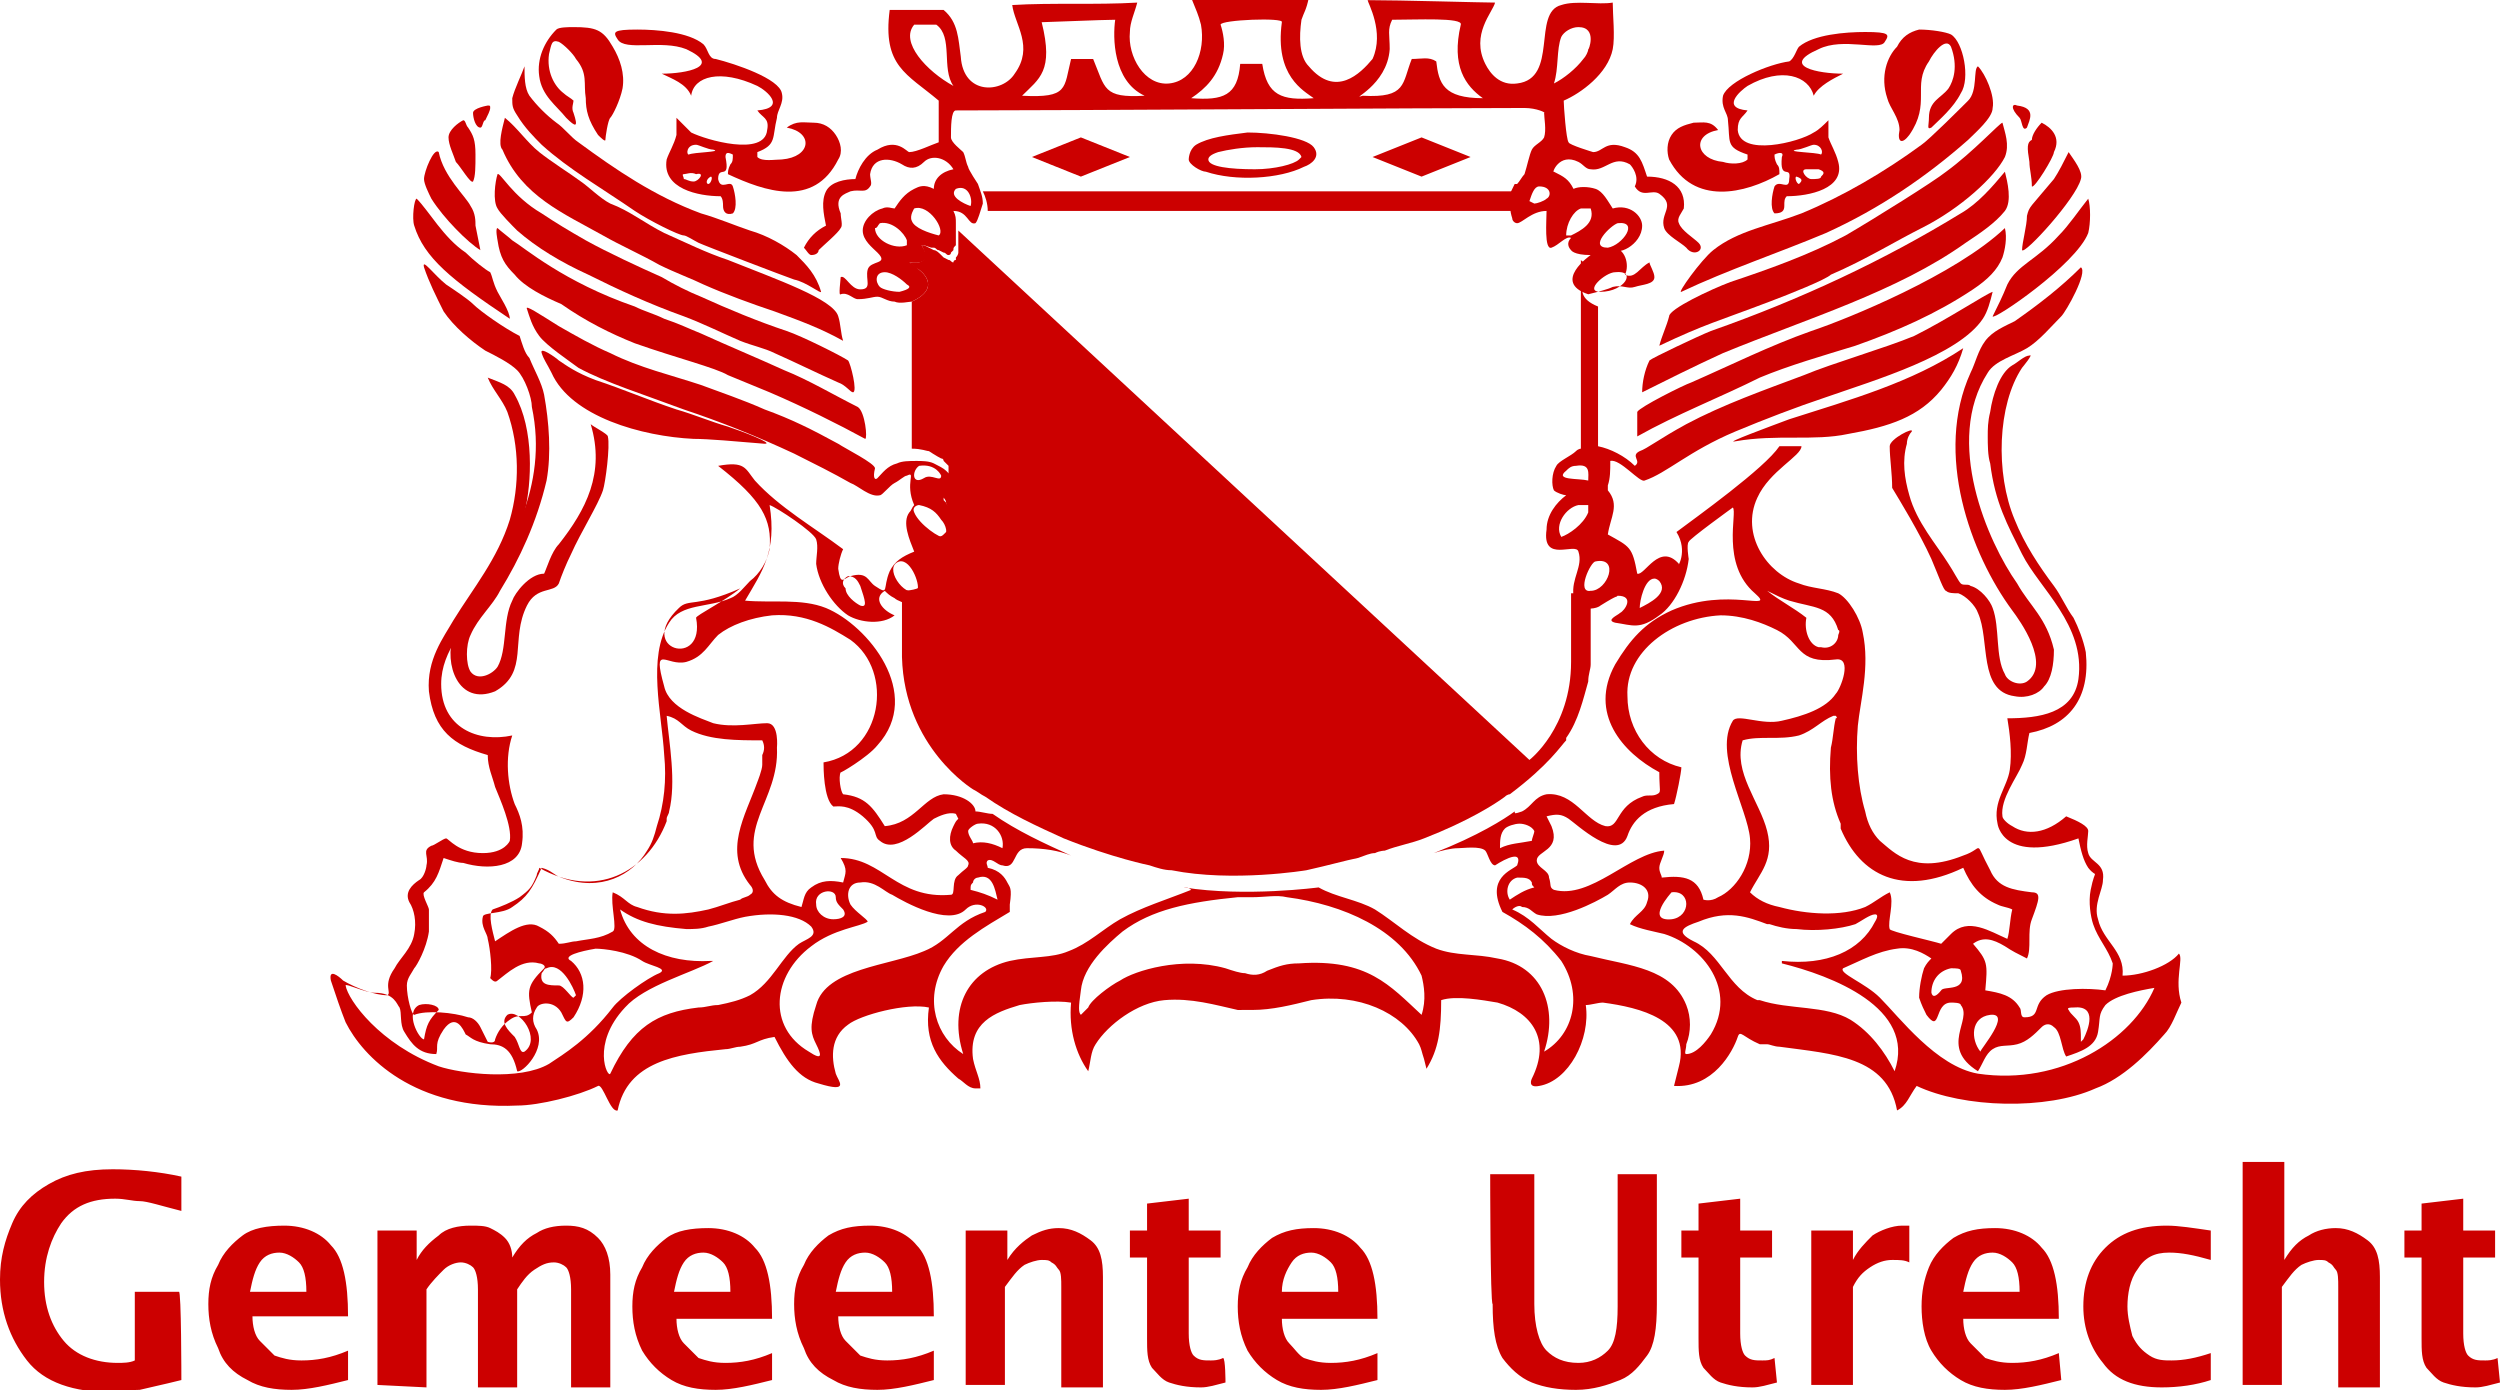
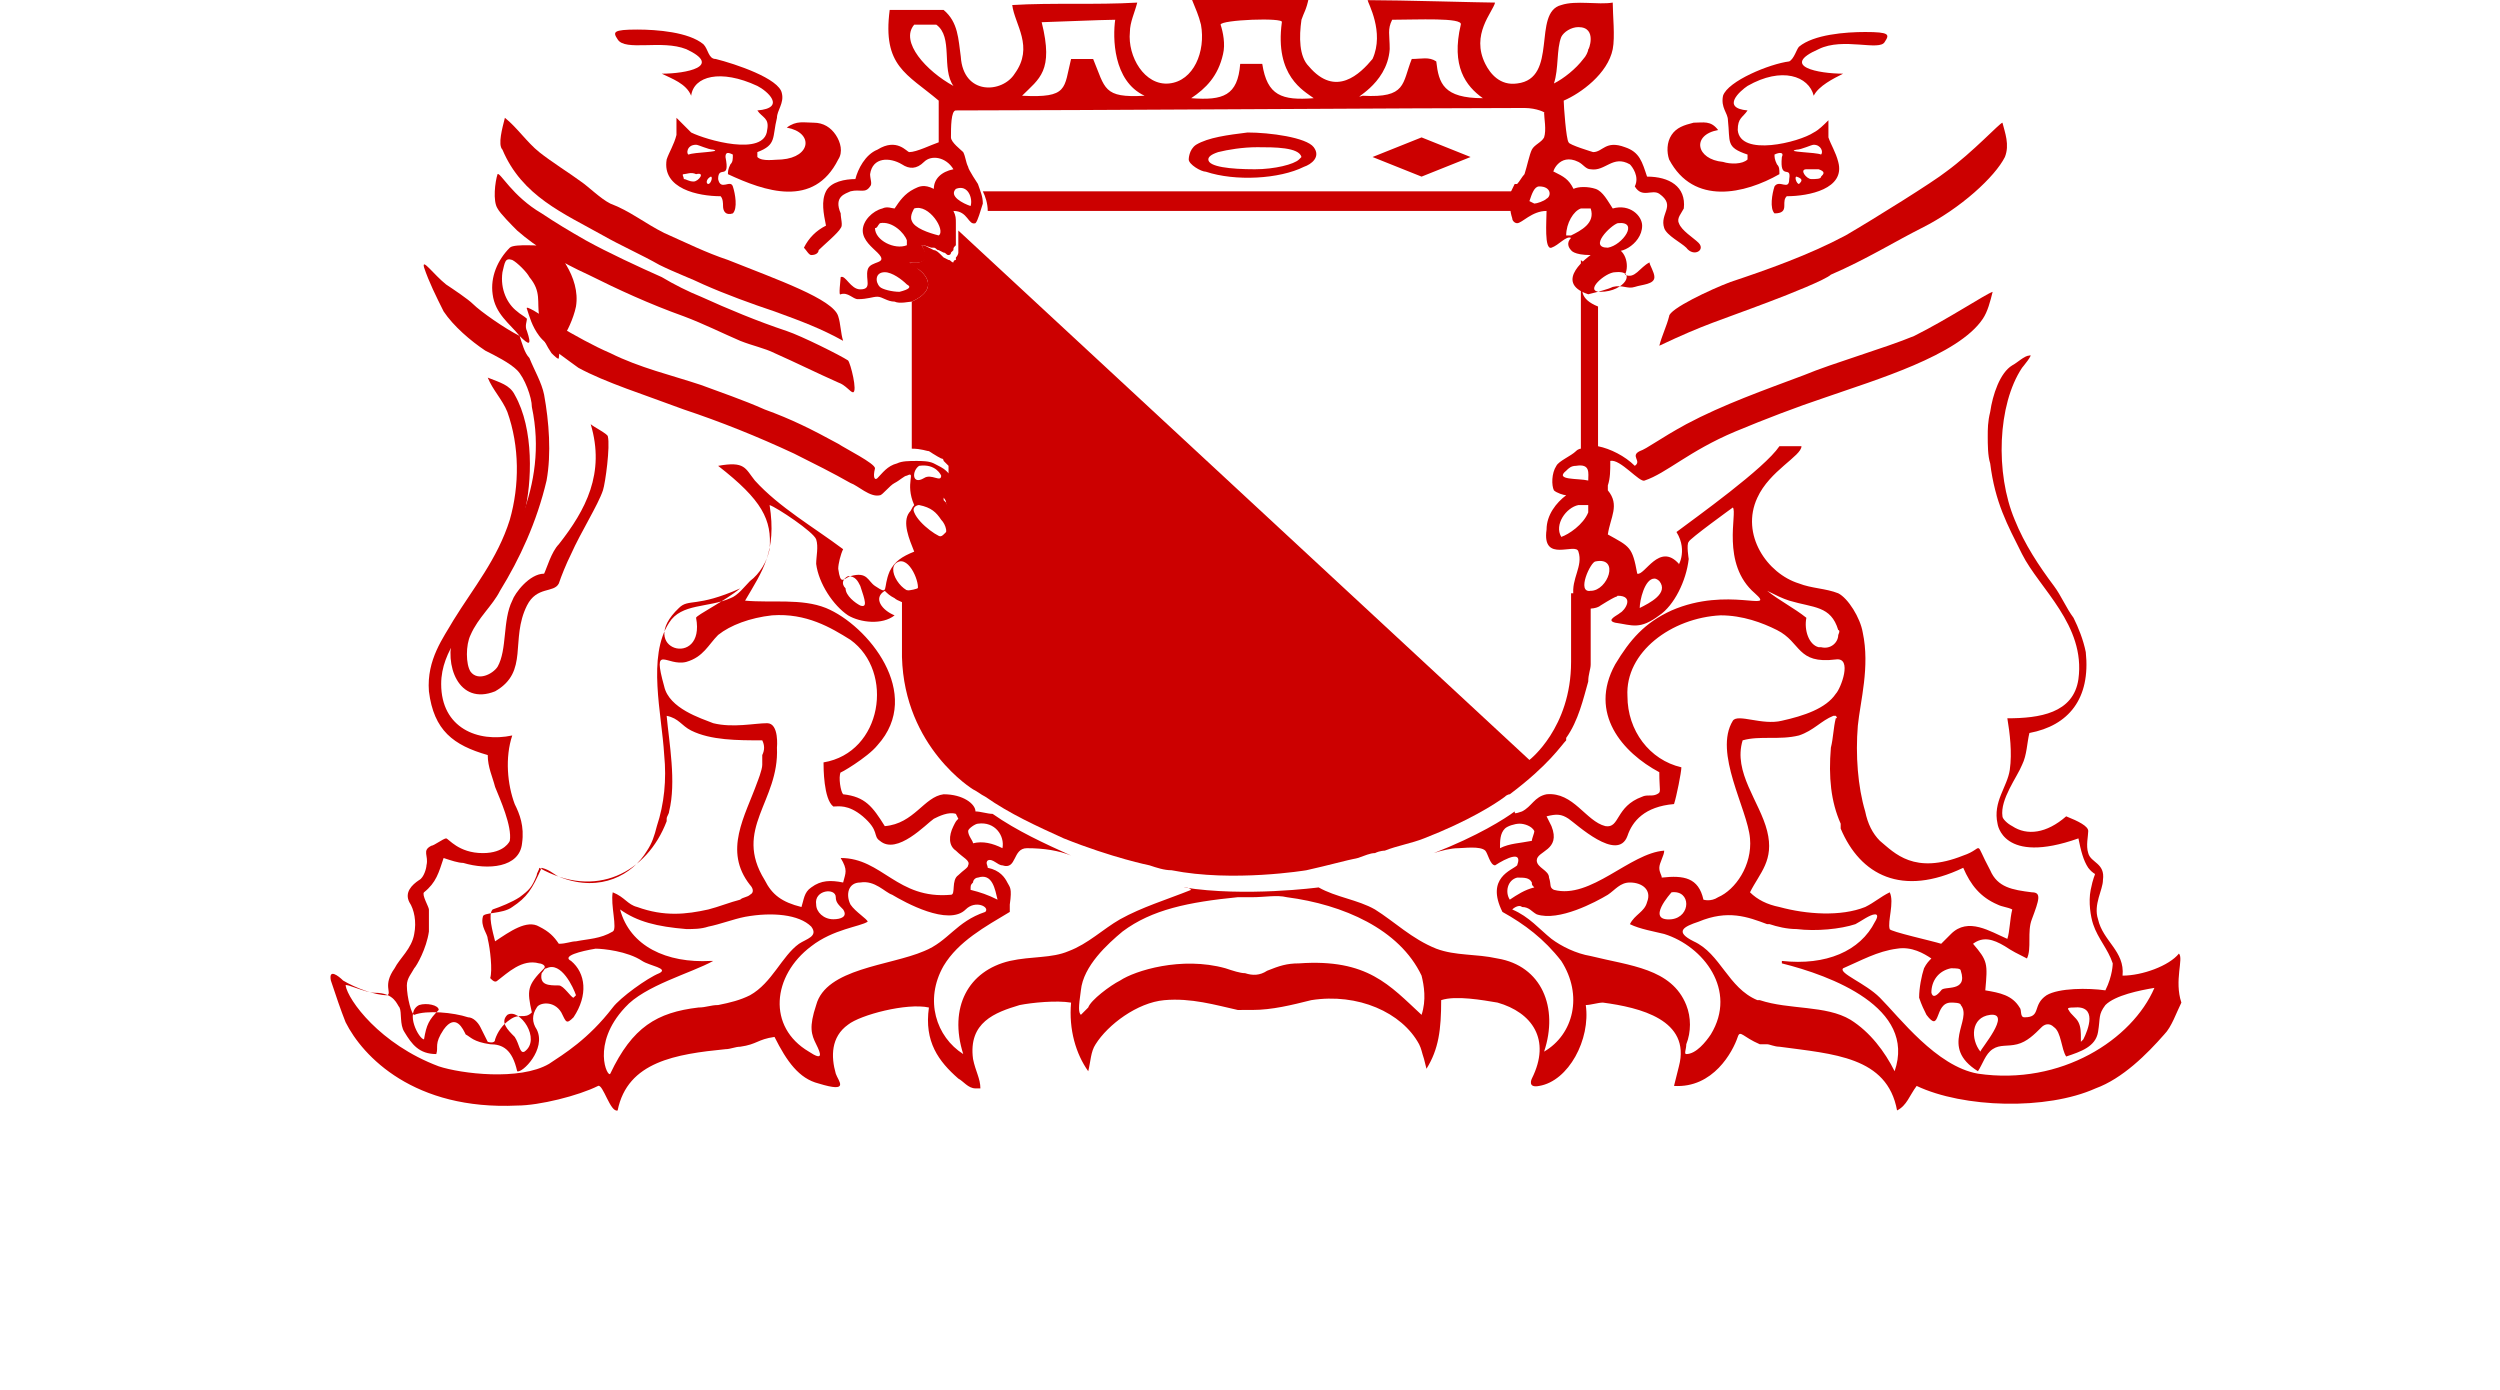
<svg xmlns="http://www.w3.org/2000/svg" id="Layer_1" viewBox="0 0 102 56.7" width="2500" height="1390">
  <style>.st0{fill:#c00}</style>
  <path class="st0" d="M40.3 8.6h21.6c0-.1 0-.4.2-.8h-22c.1.2.2.5.2.8zm25 2.2c-.7 0-.8-.2-.8-.2v7.8s.3-.1.7-.1v-5.8c-1.5-.6.1-1.7.1-1.7zm-27.2-.6l-.4-.2h-.1c.5.9-.5.7-.5.7.2.2.4.3.4.3s1 .7-.3 1.3v6c.4 0 .6.1.7.1 0 0 .3.2.5.3.1 0 .1.1.1.1l.2.2V19.7s0 .1-.1.1c0 0-.1.1-.4 0v.1c.1.1.3.3.3.4 0 0 .1.1.1.2 0 0 0 .1.1.2V21.5c0 .1 0 .1-.1.2l-.1.1c-.1.1-.2.1-.3.1 0 0-.2 0-.5-.1h-.1v.5c0 .2.1.4.1.6v.5s0 .3-.1.5c-.2.2-.8.2-.8.2v2.7c.1 3.7 2.9 5.4 2.9 5.4.2.1.3.2.5.3 1 .7 2.1 1.2 3.2 1.7 2 .8 3.5 1.1 3.5 1.1.3.1.6.2.9.2 2.5.5 5.5 0 5.5 0 .9-.2 1.6-.4 2.1-.5.3-.1.5-.2.7-.2.2-.1.4-.1.4-.1.5-.2 1.1-.3 1.6-.5 1.8-.7 2.9-1.4 3.3-1.7.1-.1.2-.1.2-.1 1.6-1.2 2.1-2 2.3-2.2v-.1c.5-.7.7-1.6.9-2.3 0-.3.1-.5.1-.7v-.4-.1-2.5s-.2.1-.8.1V27c0 2.7-1.7 4-1.7 4L39.1 9.4V10.3s0 .1-.1.2v.1s-.1 0-.1.1c-.1 0-.1-.1-.2-.1l-.2-.1-.1-.1c-.1-.1-.2-.2-.3-.2.1 0 0 0 0 0zm-13.5-.6c.7.4 1.6.8 2.3 1.2.6.3 1.4.6 1.8.8.9.4 2 .8 2.9 1.1 1.1.4 1.9.7 2.8 1.2-.1-.3-.1-.7-.2-1-.2-.7-2.5-1.5-4.5-2.3-.9-.3-1.7-.7-2.6-1.1-.8-.4-1.4-.9-2.2-1.2-.4-.2-.9-.7-1.2-.9-.4-.3-1.2-.8-1.7-1.2-.5-.4-.9-1-1.4-1.4-.1.4-.3 1.1-.1 1.3.8 1.9 2.5 2.6 4.1 3.5z" />
-   <path class="st0" d="M21.1 9.4c.8.7 1.8 1.3 2.9 1.8 1.2.6 2.5 1.2 3.9 1.7.8.3 1.6.7 2.3 1 .5.2 1 .3 1.4.5.9.4 1.7.8 2.6 1.2.3.1.5.4.6.4.2 0-.1-1.2-.2-1.3-.3-.2-1.9-1-2.5-1.2-1.2-.4-2.4-.9-3.5-1.4-.5-.2-1.1-.5-1.6-.8-.9-.4-2.2-1-3.1-1.5-.7-.4-1.2-.7-1.8-1.1-1.2-.7-1.7-1.7-1.8-1.6-.1.3-.2 1.1 0 1.4.1.2.6.7.8.9zM28 2c1.5.7 0 1-1 1 .4.2 1 .4 1.2.9.1-.8 1.2-1.1 2.7-.4.4.2 1.2.9 0 1 .2.3.5.3.4.8-.1 1.1-2.5.4-3.1.1l-.6-.6v.7c-.1.4-.3.7-.4 1C27 7.7 28.5 8 29.4 8c.1.1.1.3.1.4 0 .2.1.4.4.3.2-.2.1-.8 0-1.1-.1-.3-.5.2-.6-.3 0-.6.5.1.3-.9 0-.2.1-.2.3-.1 0 .2 0 .3-.1.4-.1.2-.1.3-.1.4 1.5.7 3.5 1.4 4.5-.6.2-.3.1-.7-.1-1-.2-.3-.5-.5-.9-.5s-.7-.1-1.1.2c1.1.2 1 1.2-.2 1.3-.3 0-.8.1-1-.1v-.2c.8-.3.6-.6.8-1.4 0-.3.3-.6.2-1-.1-.6-1.9-1.2-2.7-1.4-.3 0-.3-.4-.5-.6-.6-.5-1.9-.6-2.7-.6-1 0-1 .1-.8.4.3.5 1.8 0 2.8.4zm.3 5.4c-.2 0-.3-.1-.4-.1 0-.1-.1-.2 0-.2s.3-.1.5 0c.4-.1.1.3-.1.3zm.6.1c-.1 0-.1-.2.1-.3.1 0 0 .3-.1.3zm-.8-1.2c-.1 0-.1-.4.3-.4.1 0 .5.2.7.2.4.1-.8.1-1 .2zm-6.9 7.4c-.6-.3-1.6-1-1.9-1.3-.2-.2-.8-.6-1.1-.8-.5-.4-1-1.1-.9-.7.2.6.5 1.2.8 1.8.4.6 1.1 1.2 1.7 1.6.4.2 1 .5 1.3.8.3.3.6 1.1.6 1.5.7 3.3-1 5.9-2.2 7.8-.3.5-.7.9-1 1.5-.4 1.2.2 2.9 1.7 2.3 1.4-.8.6-2.1 1.3-3.5.4-.8 1.1-.5 1.3-.9.1-.3.3-.8.5-1.2.4-.9 1.1-2 1.3-2.6.1-.3.3-1.8.2-2.2 0-.1-.6-.4-.7-.5.6 2-.2 3.5-1.3 4.9-.3.3-.5 1-.6 1.2-.6 0-1.2.8-1.3 1.1-.4.8-.2 2-.6 2.7-.2.3-.8.6-1.1.2-.2-.3-.2-1.1 0-1.5.3-.7.9-1.2 1.2-1.8.8-1.3 1.5-2.8 1.9-4.5.2-1.1.1-2.4-.1-3.5-.1-.5-.4-1-.6-1.5-.2-.2-.3-.6-.4-.9zm1.9-8.9c.4.4.5.4.3-.2-.1-.2 0-.4 0-.5-.1-.1-.3-.2-.4-.3-.4-.3-.7-.9-.6-1.6.1-.4.1-.6.4-.5.2.1.6.5.7.7.5.6.3 1 .4 1.6 0 .5.1.9.5 1.5.1.1.3.3.3.2 0-.1.1-.8.2-.9.1-.1.4-.7.5-1.2.1-.6-.1-1.2-.4-1.7-.4-.7-.7-.8-1.6-.8-.2 0-.6 0-.7.1-.5.5-.8 1.2-.7 1.9.1.8.7 1.2 1.1 1.7z" />
-   <path class="st0" d="M22.1 5.9c1.1 1 2.5 1.8 3.8 2.7.6.4 1.8 1 2 1 .1 0 .4.2.6.3.2.1 3.6 1.4 3.9 1.5.5.1 1.1.6 1.1.5-.2-.7-.6-1.1-1-1.5-.5-.4-1.2-.8-1.9-1-.6-.2-1.3-.5-2-.7-1.9-.7-3.5-1.8-5-2.9-.3-.2-.6-.6-.9-.8-.4-.3-.8-.7-1.1-1.1-.2-.3-.2-.8-.2-1.2-.1.3-.4.9-.5 1.3 0 .3 0 .4.2.7.3.5.7.9 1 1.2zm6.2 12c.6 0 1.7.1 2.9.2.4 0-.9-.5-1.5-.7-.7-.2-1.4-.5-2.1-.7-1.2-.4-2.1-.8-3.3-1.2-.8-.3-1.2-.6-1.5-.8-.1-.1-.8-.6-.7-.3.1.3.2.4.4.8.8 1.8 3.7 2.6 5.8 2.7zM20.8 13c0-.3-.4-.9-.5-1.1-.2-.4-.2-.6-.3-.8-.2-.1-.7-.5-1-.8-.9-.6-1.5-1.7-2-2.2-.1 0-.2.8-.1 1.1.4 1.3 1.5 2.2 3.9 3.8zm61.9-4.2c0 .4-.2 1.1-.2 1.4.1.2 2.2-2.1 2.4-2.9.1-.3-.3-.8-.5-1.1-.2.4-.4.8-.6 1.1-1 1.2-1 1.1-1.1 1.5zm.1-2.2c0 .3.1.6.1 1 .1.1.9-1.2.9-1.4.3-.6-.1-1-.5-1.2-.2.2-.4.5-.4.7-.2.1-.2.3-.1.9zm-1 2.7c-2 1.9-6.4 3.7-7.9 4.2-1.7.6-3.3 1.4-4.9 2.1-.3.1-2.1 1-2.2 1.2v1c1.6-.9 3.4-1.6 5-2.4 1.2-.5 2.6-.9 3.9-1.3 1.7-.6 3.3-1.3 4.8-2.3.6-.4 1-.8 1.2-1.3.1-.3.2-.8.1-1.2zm-2.6 6.6c.4-.5.7-1 .9-1.7-2.1 1.4-4.6 2.1-7.1 2.9-.8.3-2.7 1-2.2.9 1.7-.3 3.2 0 4.6-.3 1.7-.3 2.9-.7 3.8-1.8zm3.5-10.7c.1-.3.4-.8-.4-.9-.2-.1-.3.1.1.5.1.1.1.6.3.4zm-63.1 0c.1 0 .1-.3.2-.3.1-.2.2-.4.2-.5 0-.1 0-.1-.1-.1 0 0-.6.1-.6.3 0 .2.1.6.3.6zm6.3 8.8c1.7.6 3.3 1 3.8 1.3.5.2 1.2.5 1.7.7 1.4.6 2.8 1.3 3.9 1.9.1 0 0-1.1-.3-1.3-1-.5-2-1.1-3-1.5-1.1-.5-2.3-1-3.4-1.5-.5-.2-.9-.4-1.5-.6-.4-.2-.8-.3-1.2-.5-2.9-1-4.5-2.4-5-2.7-.1-.1-.5-.4-.6-.5-.1 0 0 .5 0 .5.1.7.3 1 .7 1.4.4.5 1.2.9 1.9 1.2 1 .7 2 1.2 3 1.6zm-6.6-6.6c.1-.2.1-.6.1-1.1 0-.6-.1-.8-.3-1.1-.1-.1-.1-.3-.2-.3-.2.1-.6.4-.6.7 0 .3.2.7.3 1 .2.2.6.9.7.8z" />
-   <path class="st0" d="M78.8 22.8c.3.7.5 1.3.6 1.3.1.1.3.1.5.1.3.1.7.5.8.8.5 1.1 0 3.2 1.5 3.4.5.1 1-.1 1.2-.4.3-.3.4-.9.4-1.5-.3-1.3-1-1.8-1.5-2.7-1.2-1.7-3-5.8-1.2-8.6.3-.5 1.1-.7 1.6-1 .5-.3 1-.9 1.4-1.3.2-.2 1.1-1.8.8-2-.8.8-1.7 1.5-2.7 2.2-.4.2-.9.4-1.2.8-.3.4-.4.9-.6 1.3-1.5 3.3 0 7.4 1.7 9.7.3.4 1.6 2.2.6 2.9-.3.2-.8 0-.9-.3-.4-.7-.2-1.9-.5-2.7-.1-.3-.5-.8-.9-.9-.1-.1-.3 0-.4-.1-.1-.1-.3-.5-.5-.8-.5-.8-1.3-1.7-1.6-2.8-.2-.7-.3-1.4-.1-2.1 0-.2.1-.4.2-.5.1-.2-.9.3-.9.6 0 .5.1 1.1.1 1.7.3.5 1.1 1.8 1.6 2.9zM17.6 8.1c.5.8 1.5 1.8 2 2.1l-.2-1c0-.2 0-.5-.2-.8-.2-.4-1.1-1.2-1.3-2.2-.2-.2-.6.8-.6 1.1 0 .2.2.6.3.8zM77 4c.1.4.5.8.5 1.3-.1.5.1.6.4.2.9-1.3.1-2 .8-3 .2-.4.7-1 .9-.6.3.8.1 1.4-.1 1.7-.3.4-.8.5-.8 1.2 0 .3-.1.5.1.4.3-.3.9-.8 1.2-1.4.4-.6.1-2.1-.4-2.4-.2-.1-.8-.2-1.3-.2-.4.1-.7.3-.9.7-.4.4-.7 1.2-.4 2.1z" />
-   <path class="st0" d="M78.4 5.9C76.9 7 75.2 8 73.5 8.7c-1.3.5-2.6.7-3.6 1.5-.5.4-1.5 1.8-1.3 1.7 1.9-.9 4-1.6 5.9-2.4 2.2-1 4.1-2.3 5.8-3.8.3-.3 1-.9 1-1.3.1-.5-.3-1.4-.6-1.7-.2.1 0 1-.4 1.4-.3.3-1.6 1.6-1.9 1.8zM44.1 7.2l2-.8-2-.8-2 .8 2 .8zm37.8 4.4c-.2.5-.4.9-.6 1.3 0 .2 3.4-2.1 3.9-3.4.1-.4.1-1.1 0-1.4-.4.5-.8 1.1-1.2 1.5-.9 1-1.7 1.2-2.1 2zM80 8.7c-3.1 1.9-6.5 3.5-10.2 4.8-.5.2-2.4 1.1-2.5 1.2-.2.4-.3.9-.3 1.3.8-.4 2.2-1.1 3.3-1.6 3.4-1.4 7.1-2.5 9.9-4.5.6-.4 1.2-.8 1.6-1.3.3-.4.1-1.2 0-1.6-.5.6-1.1 1.3-1.8 1.7z" />
+   <path class="st0" d="M21.1 9.4c.8.7 1.8 1.3 2.9 1.8 1.2.6 2.5 1.2 3.9 1.7.8.3 1.6.7 2.3 1 .5.2 1 .3 1.4.5.9.4 1.7.8 2.6 1.2.3.1.5.4.6.4.2 0-.1-1.2-.2-1.3-.3-.2-1.9-1-2.5-1.2-1.2-.4-2.4-.9-3.5-1.4-.5-.2-1.1-.5-1.6-.8-.9-.4-2.2-1-3.1-1.5-.7-.4-1.2-.7-1.8-1.1-1.2-.7-1.7-1.7-1.8-1.6-.1.3-.2 1.1 0 1.4.1.2.6.7.8.9zM28 2c1.5.7 0 1-1 1 .4.2 1 .4 1.2.9.1-.8 1.2-1.1 2.7-.4.4.2 1.2.9 0 1 .2.3.5.3.4.8-.1 1.1-2.5.4-3.1.1l-.6-.6v.7c-.1.4-.3.7-.4 1C27 7.7 28.5 8 29.4 8c.1.1.1.3.1.4 0 .2.1.4.4.3.2-.2.1-.8 0-1.1-.1-.3-.5.2-.6-.3 0-.6.5.1.3-.9 0-.2.1-.2.3-.1 0 .2 0 .3-.1.4-.1.2-.1.3-.1.4 1.5.7 3.5 1.4 4.5-.6.2-.3.1-.7-.1-1-.2-.3-.5-.5-.9-.5s-.7-.1-1.1.2c1.1.2 1 1.2-.2 1.3-.3 0-.8.1-1-.1v-.2c.8-.3.6-.6.8-1.4 0-.3.3-.6.2-1-.1-.6-1.9-1.2-2.7-1.4-.3 0-.3-.4-.5-.6-.6-.5-1.9-.6-2.7-.6-1 0-1 .1-.8.4.3.5 1.8 0 2.8.4zm.3 5.4c-.2 0-.3-.1-.4-.1 0-.1-.1-.2 0-.2s.3-.1.5 0c.4-.1.1.3-.1.3zm.6.1c-.1 0-.1-.2.1-.3.1 0 0 .3-.1.3zm-.8-1.2c-.1 0-.1-.4.3-.4.1 0 .5.2.7.2.4.1-.8.1-1 .2zm-6.9 7.4c-.6-.3-1.6-1-1.9-1.3-.2-.2-.8-.6-1.1-.8-.5-.4-1-1.1-.9-.7.2.6.5 1.2.8 1.8.4.6 1.1 1.2 1.7 1.6.4.2 1 .5 1.3.8.3.3.6 1.1.6 1.5.7 3.3-1 5.9-2.2 7.8-.3.5-.7.9-1 1.5-.4 1.2.2 2.9 1.7 2.3 1.4-.8.6-2.1 1.3-3.5.4-.8 1.1-.5 1.3-.9.1-.3.3-.8.5-1.2.4-.9 1.1-2 1.3-2.6.1-.3.3-1.8.2-2.2 0-.1-.6-.4-.7-.5.6 2-.2 3.5-1.3 4.9-.3.3-.5 1-.6 1.2-.6 0-1.2.8-1.3 1.1-.4.8-.2 2-.6 2.7-.2.3-.8.6-1.1.2-.2-.3-.2-1.1 0-1.5.3-.7.9-1.2 1.2-1.8.8-1.3 1.5-2.8 1.9-4.5.2-1.1.1-2.4-.1-3.5-.1-.5-.4-1-.6-1.5-.2-.2-.3-.6-.4-.9zc.4.4.5.4.3-.2-.1-.2 0-.4 0-.5-.1-.1-.3-.2-.4-.3-.4-.3-.7-.9-.6-1.6.1-.4.1-.6.4-.5.2.1.6.5.7.7.5.6.3 1 .4 1.6 0 .5.1.9.5 1.5.1.1.3.3.3.2 0-.1.1-.8.2-.9.1-.1.4-.7.5-1.2.1-.6-.1-1.2-.4-1.7-.4-.7-.7-.8-1.6-.8-.2 0-.6 0-.7.1-.5.5-.8 1.2-.7 1.9.1.8.7 1.2 1.1 1.7z" />
  <path class="st0" d="M79.4 7c-.5.4-2.9 1.9-4.1 2.6-1.5.8-3.2 1.4-4.7 1.9-.8.3-2.5 1.1-2.5 1.4-.1.4-.3.8-.4 1.2 1.9-.9 2.4-1 4.5-1.8.8-.3 2.3-.9 2.5-1.1 1.4-.6 2.7-1.4 3.7-1.9 1.6-.8 3-2.1 3.4-2.9.2-.5 0-1-.1-1.4-.1 0-1.2 1.2-2.3 2zM50.9 5.4c-.8.1-1.6.2-2.1.5-.3.2-.3.6-.3.6 0 .2.5.5.7.5 1.2.4 3 .3 4-.2.3-.1.7-.4.4-.8-.3-.4-1.8-.6-2.7-.6zM53 6.5c-.2.2-1 .4-1.8.4-1 0-1.9-.1-1.9-.4 0-.1.1-.2.4-.3.4-.1 1-.2 1.6-.2.7 0 1.7 0 1.8.4l-.1.1zm19.6.6c0-.2 0-.3-.1-.4-.1-.2-.1-.3-.1-.4.2-.1.4-.1.3.1-.1 1 .4.3.3.9 0 .5-.4 0-.6.3-.1.3-.2.9 0 1.1.3 0 .4-.1.4-.3 0-.2 0-.3.1-.4.9 0 2.4-.3 2.1-1.4-.1-.4-.3-.7-.4-1v-.7c-.2.2-.4.4-.6.5-.6.4-3 1-3.1-.1 0-.5.2-.5.4-.8-1.1-.1-.3-.8 0-1 1.4-.8 2.5-.4 2.7.4.2-.4.8-.7 1.2-.9-1 0-2.6-.3-1-1 1-.5 2.5.1 2.7-.3.2-.3.2-.4-.8-.4-.8 0-2.1.1-2.7.6-.1.1-.2.5-.4.6-.8.1-2.5.8-2.7 1.4-.1.5.2.7.2 1 .1.9-.1 1.1.8 1.4v.2c-.2.2-.7.2-1 .1-1.1-.1-1.3-1.1-.2-1.3-.3-.4-.6-.3-1-.3-.4.1-.7.2-.9.5-.2.3-.2.7-.1 1 1 1.9 3.1 1.4 4.5.6zm.8.4c-.1 0-.2-.3-.1-.3.3.1.2.2.1.3zm.9-.3c0 .1-.2.1-.4.1s-.5-.4-.2-.4h.5c.3.1.2.2.1.3zm-1-1.1c.2 0 .6-.2.7-.2.3 0 .4.3.3.4-.2-.1-1.5-.1-1-.2zM58 7.2l2-.8-2-.8-2 .8 2 .8z" />
  <path class="st0" d="M33.7 7.8c-.2.4-.1.9 0 1.4-.4.2-.7.5-.9.9.1.1.2.3.3.3.2 0 .3-.1.3-.2.2-.2.8-.7.9-.9.1-.1 0-.4 0-.6-.3-.7.2-.8.4-.9.4-.1.6.1.8-.2.1-.1 0-.3 0-.5.1-.7.8-.7 1.3-.4.3.2.6.2.9-.1.3-.3.9-.2 1.2.3-.5.1-.8.4-.8.8-.4-.2-.6-.1-.8 0-.4.2-.6.5-.8.8-.1 0-.3-.1-.5 0-.4.1-.8.5-.8.9s.4.7.6.9c.5.5-.3.3-.4.7-.1.4.2.8-.3.8-.4 0-.6-.6-.8-.5 0 .1-.1.8 0 .7.3-.1.5.2.7.2.4 0 .6-.1.8-.1.2 0 .4.2.7.2.2.1.6 0 .7 0 1.3-.6.3-1.3.3-1.3s-.2-.2-.4-.3c0 0 1.1.2.5-.7h.1l.3.1h.1c.1 0 .1.1.2.1l.2.1c.1 0 .1.1.2.1 0 0 .1 0 .1-.1l.1-.1c0-.1 0-.1.1-.2v-.9c0-.2 0-.3-.1-.5.6 0 .6.6.9.5.1-.1.2-.5.3-.8 0-.3-.1-.5-.2-.8 0 0-.4-.6-.4-.7-.1-.2-.1-.4-.2-.6-.1-.1-.5-.4-.5-.6 0-.4 0-1.1.2-1.1 4.3 0 19.5-.1 23.2-.1.5 0 .9.2.8.2 0 .2.1.7 0 1-.1.2-.4.3-.5.5-.1.2-.2.7-.3 1-.1.1-.2.3-.3.4h-1.5 1.4c-.2.4-.3.6-.2.8 0 0 0 .3.1.6 0 .1.1.2.2.2.2 0 .6-.5 1.2-.5 0 .4-.1 1.6.2 1.5.3-.1.6-.5.8-.4-.2.2-.1.4 0 .5 0 0 .1.2.8.2 0 0-1.6 1.1-.1 1.6.4-.1.8-.2 1-.3.4-.1.6.1.9 0 .3-.1.8-.1.8-.4 0-.2-.2-.5-.2-.6-.4.2-.6.7-1 .5.2-.4 0-1.1-.5-1.1.1.4 1.2-.1 1.2-.9 0-.4-.5-.9-1.2-.7-.2-.3-.4-.7-.7-.8-.3-.1-.7-.1-.9 0-.2-.4-.4-.5-.8-.7-.1.1.2-.8 1-.4.2.1.3.3.5.3.6.1.9-.6 1.6-.2.1.1.4.5.2.9.3.5.7.1 1 .3.7.5 0 .8.2 1.4.1.3.7.6.9.8.3.4.8.1.5-.2-.2-.2-.7-.5-.8-.8-.1-.2.1-.4.2-.6.1-.9-.6-1.3-1.5-1.3-.2-.6-.3-1-.9-1.2-.8-.3-.9.2-1.3.2 0 0-1-.3-1-.4-.1-.1-.2-1.5-.2-1.7.7-.3 1.8-1.1 2-2.1.1-.5 0-1.4 0-1.9-.6.1-1.5-.1-2.1.1-1.2.3-.1 3-1.8 3.2-.7.1-1.1-.4-1.3-.8-.6-1.2.3-2.1.4-2.5-.5 0-3.9-.1-5.2-.1 0 .1.7 1.3.2 2.4-.5.6-1.5 1.6-2.6.3-.4-.4-.4-1.2-.3-1.9.1-.3.2-.4.3-.9h-4.8c.2.5.3.7.4 1.1.2 1.1-.3 2.3-1.3 2.4-1 .1-1.7-1.1-1.6-2.1 0-.4.2-.8.3-1.2-1.7.1-3.5 0-5.1.1.1.8.9 1.7.1 2.8-.5.8-2.1.9-2.2-.7-.1-.7-.1-1.4-.7-1.9h-2.2c-.3 2.3.7 2.6 2 3.7v1.7c-.3.1-.9.4-1.2.4-.1 0-.5-.6-1.3-.1-.5.2-.8.8-.9 1.2-.4 0-1 .1-1.2.5zm2 1.5c.1 0 .1-.1.2-.2.5-.1 1 .4 1.1.7v.2c-.5.2-1.3-.2-1.3-.7zm1 2.6c-.3 0-.7-.1-.8-.2-.2-.2-.2-.6.2-.6.3 0 .7.3.9.5.2.1.1.2-.3.3zm1.6-2.3c-.4-.1-1-.3-1.1-.6-.1-.2.1-.5.1-.5.6-.2 1.3.9 1 1.1zm.7-1.9c.5-.2.7.4.6.7-.3-.1-.9-.4-.6-.7zm26.3 4.2c-.7 0 .2-.8.6-.8.9-.1.4.8-.6.8zm.7-2.8c.9-.1.2.9-.4 1-.8 0 .1-.9.4-1zm-1.5-.6h.4c.2.6-.4.9-.8 1.1h-.2c0-.5.3-1 .6-1.1zm-1.4-.4c-.1.1-.4.2-.5.2l-.2-.1c.1-.3.2-.6.4-.6.5 0 .5.4.3.5zm.6-6.6c.1-.2.4-.4.7-.4.8 0 .4 1 .4.9 0 .1-.1.3-.2.4-.3.4-.8.8-1.2 1 .2-.6.1-1.4.3-1.9zm-7 .5c0-.6-.1-.8.1-1.2 1 0 2.9-.1 2.8.2-.4 1.7.2 2.5.9 3-1.6 0-1.8-.6-1.9-1.5-.3-.2-.6-.1-1-.1-.4 1-.2 1.6-2 1.5-.6.2 1-.4 1.1-1.9zm-6.8.2c.1-.4 0-.9-.1-1.2 0-.2 2.6-.3 2.5-.1-.3 2.2.9 2.8 1.3 3.1-1.3.1-1.9-.1-2.1-1.4h-.9c-.1 1.3-.7 1.5-2 1.4.6-.4 1.1-.9 1.3-1.8zM42.5.9c.2 0 2.5-.1 3-.1-.1.7-.1 2.5 1.2 3.1-1.7.1-1.6-.3-2.1-1.5h-.9c-.3 1.2-.1 1.6-2 1.5.7-.7 1.3-1 .8-3zm-5.2.1h.9c.7.5.2 1.8.7 2.5-1.1-.6-2.2-1.8-1.6-2.5z" />
  <path class="st0" d="M88.9 38.9c-.4.5-1.5.9-2.3.9.1-1-.8-1.4-1-2.3-.2-.6.2-1.2.2-1.6.1-.7-.5-.7-.6-1.1-.1-.3 0-.7 0-.9 0-.2-.4-.4-.9-.6-.8.7-1.6.8-2.2.4-.2-.1-.4-.3-.4-.4-.1-.7.6-1.6.8-2.1.2-.4.2-.9.3-1.3 1.6-.3 2.5-1.4 2.3-3.3-.1-.5-.3-1-.5-1.4-.3-.4-.5-.9-.8-1.3-.6-.8-1.2-1.7-1.6-2.7-.8-1.9-.7-4.7.3-6.2 0 0 .5-.6.3-.5-.2 0-.5.3-.7.4-.5.3-.8 1.2-.9 1.9-.1.4-.1.7-.1 1 0 .3 0 .8.1 1.1.2 1.6.7 2.5 1.3 3.7.7 1.4 2.6 2.9 2.3 5.1-.2 1.4-1.6 1.6-2.9 1.6.1.6.2 1.4.1 2.1-.1.7-.7 1.3-.5 2.2 0 0 .2 1.7 3.3.6.1.5.2.9.4 1.2.4.5.3-.1.1.9-.1.5 0 1.1.1 1.4.2.6.6 1 .8 1.6 0 0 0 .5-.3 1.1-.7-.1-1.9-.1-2.4.2-.6.4-.2.9-.9.9-.2 0-.1-.3-.2-.4-.3-.5-.8-.6-1.4-.7.1-1.1.1-1.2-.5-1.9.4-.3.8-.2 1.3.1.3.2.5.3.9.5.2-.4 0-1.1.2-1.6.3-.8.4-1.1 0-1.1-.8-.1-1.4-.2-1.7-.9-.7-1.3-.2-.9-1.1-.6-2 .8-2.8-.1-3.4-.6-.3-.3-.5-.7-.6-1.2-.3-1-.4-2.3-.3-3.5.1-1 .5-2.4.2-3.8-.1-.6-.6-1.4-1-1.6-.5-.2-1.1-.2-1.6-.4-1.3-.4-2.4-2-1.7-3.5.5-1.1 1.8-1.7 1.8-2.1h-.9c-.6.9-3.4 2.9-4.2 3.5.5.8 0 1.5.1 1.3-.8-.9-1.4.5-1.7.4-.2-1.1-.3-1.1-1.2-1.6.1-.7.5-1.2 0-1.8v-.2c.1-.3.1-.6.1-1 .4-.1 1.2.9 1.4.8.9-.3 1.8-1.2 3.7-2 1.2-.5 2.5-1 3.7-1.4 2-.7 5.4-1.7 6.4-3.2.2-.3.3-.7.4-1.1-.3.1-1.8 1.1-3.2 1.8-1.2.5-3.3 1.1-4.5 1.6-1.6.6-3.3 1.2-4.8 2-1.1.6-1.6 1-1.9 1.1-.4.2.1.4-.2.6-.4-.4-1-.7-1.5-.8-.4 0-.7.1-.7.1v-.1.1s-.1 0-.2.1c-.2.2-.7.4-.8.6-.2.3-.2.8-.1 1 .1.1.4.2.5.2-.4.3-.8.8-.8 1.4-.2 1.4 1.2.5 1.3.9.2.6-.3 1.1-.2 1.8 0 .1.1.3.2.4l.1.1c.6.1.8-.1.8-.1.8-.5.6-.3.7-.4.7 0 .3.6.1.7-.1.1-.6.3-.2.4.7.1 1 .3 1.8-.3.6-.4 1.1-1.4 1.2-2.3 0 0-.1-.6 0-.7 0-.1 1.8-1.4 1.8-1.4.2.2-.5 2.3.9 3.5.9.8-1.1-.3-3.4.7-1.1.5-1.7 1.2-2.3 2.2-1.1 2 .3 3.6 1.8 4.4 0 .8.1.8-.1.9-.2.1-.4 0-.6.1-1.1.4-.9 1.3-1.5 1.2-.8-.2-1.3-1.4-2.4-1.3-.5.1-.6.5-1 .7-.3.1-.3.1-.3 0-.4.3-1.5 1-3.3 1.7.3-.1.7-.2 1-.2.2 0 .9-.1 1.1.1.1.1.2.6.4.6 0 0 1.2-.8.9 0-.2.2-1.3.5-.6 1.9.9.5 1.7 1.1 2.4 2 .9 1.4.5 3-.7 3.7.6-1.8-.1-3.5-1.9-3.8-.9-.2-1.7-.1-2.5-.4-1-.4-1.7-1.1-2.5-1.6-.7-.4-1.6-.5-2.3-.9 0 0-3 .4-5.5 0 .1 0 .2 0 .3.1-1 .4-2 .7-2.9 1.2-.7.4-1.3 1-2.1 1.3-.7.3-1.5.2-2.4.4-1.7.4-2.5 1.9-1.9 3.8-1.1-.7-1.6-2.2-.8-3.6.6-1 1.7-1.6 2.7-2.2v-.3c.1-.7 0-.7-.1-.9-.1-.2-.3-.5-.8-.6 0-.1-.1-.2 0-.3.2-.1.4.2.6.2.6.2.4-.7 1-.7.7 0 1.3.1 1.8.3-1.1-.5-2.2-1-3.2-1.7-.2 0-.5-.1-.7-.1 0-.3-.5-.7-1.3-.7-.8.1-1.2 1.2-2.4 1.3-.5-.8-.8-1.2-1.7-1.3-.1-.1-.2-.7-.1-.9-.1.1 1.1-.6 1.5-1.1 1.9-2.1-.4-4.9-2.1-5.6-1-.4-2.2-.2-3.3-.3.7-1.2 1.3-2 1-3.9.3.1 1.8 1.1 1.9 1.4.1.3 0 .7 0 1 .1.8.7 1.7 1.3 2.1.5.3 1.4.4 1.9 0-.5-.2-.9-.7-.4-1 .1.1.2.2.4.3.1.1.4.2.7.3 0 0 .6 0 .8-.2.1-.2.1-.5.1-.5v-.2-.1-.1-.1c0-.2-.1-.4-.1-.6V22.6v-.1-.1h.1c.3.1.5.1.5.1.1 0 .2 0 .3-.1.1 0 .1-.1.1-.1 0-.1.1-.1.1-.2V22v-.1-.1-.3-.1-.1c0-.1 0-.1-.1-.2 0-.1-.1-.1-.1-.2s-.3-.3-.3-.4l-.1-.1v-.1h.4l.1-.1v-.1-.3-.1-.1s0-.1-.1-.1c-.1-.1-.1-.2-.2-.2l-.1-.1c-.1-.1-.3-.2-.5-.3-.2-.1-.5-.1-.7-.1-.3 0-.6 0-.8.1-.4.1-.6.4-.8.6-.1.1-.2 0-.1-.4 0-.2-1.2-.8-1.5-1-1.1-.6-1.9-1-3-1.4-.9-.4-1.8-.7-2.6-1-1.2-.4-2.5-.7-3.7-1.3-.7-.3-1.4-.7-2.1-1.1-.8-.5-1.4-.9-1.3-.7.1.3.2.7.5 1.1.3.4 1.2 1 1.6 1.3 1.1.6 2.7 1.1 4.3 1.7 1.5.5 3 1.1 4.5 1.8.8.4 1.6.8 2.3 1.2.3.1.8.6 1.2.5.1 0 .4-.4.6-.5.2-.1.4-.3.5-.3.4-.2-.1.3.3 1.2-.1.1-.1.2-.2.3-.3.4 0 1.1.2 1.6-.5.2-.8.4-1 .8-.3.7 0 1-.6.6-.3-.2-.3-.6-1-.4-.3.1-.4.4-.5-.3 0-.2.1-.6.2-.8-1.2-.9-2.6-1.7-3.6-2.8-.4-.5-.4-.8-1.5-.6 1.8 1.4 2.2 2.2 2.1 3.4-.1.5-.4 1-.8 1.3-.2.2-.5.6-.8.7-.9.4-2 .2-2.5 1-.9 1.4-.3 3.7-.2 5.4.1 1 0 2-.3 2.9-.1.4-.2.7-.4 1-.6 1-1.9 1.7-3.5 1.1-.3-.1-.4-.3-.8-.4-.4.9-.6 1.2-1.2 1.6-.4.3-1.2.2-1.2.4-.1.4.2.7.2.9.1.4.2 1.3.1 1.6.1.1.2.2.3.1.4-.3 1-.9 1.7-.7.1 0 .3.1.2.2-.7.7-.7.9-.5 1.8-.3.3-.5 0-.9.3-.3.2-.5.5-.6.8 0 .2-.3.1-.3.1l-.3-.6c-.1-.2-.3-.4-.5-.4-.6-.2-1.7-.3-2.2-.1-.1 0-.3-.7-.3-1.2 0-.3.2-.5.3-.7.1-.1.5-.8.6-1.5v-.9c0-.1-.3-.6-.2-.7.5-.4.6-.8.8-1.4.3.1.6.2.8.2 1 .3 2.3.2 2.4-.8.1-.7-.1-1.2-.3-1.6-.3-.8-.4-1.9-.1-2.8-1.4.3-2.9-.3-2.9-2.1 0-1.4 1.1-2.4 1.6-3.3.6-1 1.4-2.4 1.8-3.7.3-1.2.4-3.4-.4-4.8-.2-.4-.6-.5-1.1-.7.2.5.6.9.8 1.4.5 1.4.5 3 .1 4.4-.5 1.6-1.5 2.8-2.3 4.1-.4.7-1.1 1.6-1 2.9.2 1.6 1 2.2 2.4 2.6 0 .5.2.9.3 1.3.2.5.7 1.6.6 2.2 0 0-.2.5-1.1.5-1 0-1.4-.6-1.5-.6-.1 0-.5.3-.6.3-.4.2-.1.4-.2.8 0 .1-.1.5-.3.6-.3.2-.6.5-.4.9.2.3.3.8.2 1.3-.1.6-.6 1-.8 1.4-.5.7-.1 1-.3 1.1-.5 0-1.3-.3-1.8-.6-.2-.2-.6-.5-.5 0 .2.6.4 1.2.6 1.7.7 1.4 2.8 3.6 7 3.4.9 0 2.5-.4 3.3-.8.2-.1.5 1.1.8 1 .4-2 2.4-2.3 4.4-2.5.2 0 .4-.1.6-.1.7-.1.7-.3 1.4-.4.5 1 1 1.7 1.8 1.9 1.3.4.8-.1.7-.4-.2-.7-.2-1.5.5-2 .5-.4 2.4-.9 3.3-.7-.2 1.4.4 2.2 1.2 2.9.2.1.4.4.7.4h.2c0-.4-.2-.7-.3-1.2-.2-1.5.9-1.9 1.9-2.2.5-.1 1.5-.2 2.1-.1-.1 1.1.2 2.1.7 2.8.1-.4.1-.8.3-1.1.5-.8 1.7-1.7 2.8-1.8 1.1-.1 2.1.2 3 .4H51.1c.8 0 1.6-.2 2.4-.4 1.9-.3 3.7.5 4.4 1.8.1.2.1.3.2.6l.1.4c.5-.8.6-1.6.6-2.8.6-.2 1.7 0 2.3.1 1.4.4 2.2 1.5 1.4 3.1 0 0-.2.4.3.3 1.2-.2 2.1-1.9 1.9-3.3.2 0 .5-.1.7-.1 1.5.2 3.6.7 3.1 2.6l-.2.8c1.6.1 2.4-1.4 2.6-2 .1-.3.2 0 .9.3H72.1c.1 0 .3.1.5.1 2.2.3 4.4.4 4.8 2.6.4-.2.5-.6.8-1 1.9.9 5.3 1 7.3.1 1.1-.4 2.1-1.4 2.8-2.2.3-.3.5-.9.7-1.3-.3-.9.1-1.8-.1-2zm-25-19.7c.1-.1.2-.2.4-.2.6-.1.5.3.5.6-.4-.1-1.4 0-.9-.4zm-.2 2.7c-.3-.5.2-1.2.7-1.3h.4v.3c-.2.5-.8.9-1.1 1zm1.2 2.2c-.6.1 0-1.2.2-1.2 1-.2.5 1.2-.2 1.2zm2 .7c0-.3.2-1.2.6-1.2.1 0 .2.1.2.1.4.5-.4.9-.8 1.1zm-28.5-3.6c.2.2.3.6.1.7-.1.1-1-.5-1.2-1-.1-.2.1-.3.2-.3.5.1.7.3.9.6zm-.9-2.2c.7-.1.9.4.9.4 0 .3-.4-.1-.7.1-.5.3-.5-.3-.2-.5zm-.8 3.9c.5-.1.9 1.1.7 1.2-.5.3-1.4-1-.7-1.2zm-2.1.6c.3 0 .4.2.5.4.2.6.3.9 0 .8-.2-.1-.6-.4-.6-.7-.2-.2-.1-.4.1-.5zm6.1 13.2c-.4-.2-.7-.3-1.1-.4 0-.2 0-.2.1-.3 0-.1.1-.2.2-.2.6-.2.7.5.8.9zm-1.2-2.8c0-.1.3-.3.4-.3.7-.1 1.1.5 1 1-.4-.2-.8-.3-1.2-.2 0-.1-.2-.3-.2-.5zm-11.8-9.1c.4-.4.7 0 2.5-.8-.6.5-1.8 1.1-1.8 1.2.4 2.1-2.5 1.3-.7-.4zM28 27c.7-.2.9-.7 1.3-1.1.5-.4 1.3-.7 2.2-.8 1.4-.1 2.4.5 3.2 1 1.8 1.3 1.3 4.6-1.1 5 0 .2 0 1.5.4 1.8.2 0 .6-.1 1.2.4.7.6.4.8.7 1 .7.6 1.9-.7 2.2-.9.2-.1.6-.3.9-.2l.1.2c-.1.1-.1.1-.2.3-.2.4-.2.8.1 1 .3.3.6.4.5.6 0 .1-.2.2-.4.4-.3.2-.1.8-.3.8-2.2.2-2.8-1.5-4.5-1.5.3.5.2.6.1 1-.5-.1-.9-.1-1.3.2-.3.2-.3.5-.4.8-.8-.2-1.2-.5-1.5-1.1-1.3-2.1.6-3.2.5-5.4 0 0 .1-1-.4-1s-1.4.2-2.2 0c-.5-.2-1.8-.6-2-1.5-.5-1.8.1-.8.9-1zm6 10.5c-.4 0-.7-.3-.7-.6-.1-.6.8-.7.8-.3 0 .2.1.3.3.5.2.3-.1.4-.4.4zm-13.8.9c-.1-.4-.3-1.1-.1-1.3.3-.1.8-.3 1.1-.5.4-.3.5-.4.7-.9 0-.1.1-.2.1-.3 2.3 1.3 4.4.2 5.2-1.9v-.1c0-.1.1-.2.1-.3.3-1.2 0-2.8-.1-3.9.5.1.6.4 1 .6.8.4 1.9.4 2.9.4.1.2.1.4 0 .6v.4c0 .2-.2.7-.2.7-.5 1.4-1.4 2.8-.3 4.2.1.1.2.3 0 .4-.1.1-.3.1-.4.2-.4.1-.9.3-1.3.4-.9.2-1.8.3-2.9-.1-.4-.1-.5-.4-1-.6-.1.5.2 1.5 0 1.6-.5.3-1 .3-1.5.4-.2 0-.4.1-.7.1-.2-.3-.4-.5-.8-.7-.5-.3-1.2.2-1.8.6zm3.3 2.2l-.1.1c-.1 0-.4-.5-.6-.5-.4 0-.8 0-.7-.5.1-.1.1-.2.2-.2.6-.3 1.1.8 1.2 1.1zm-2.8.8c.5-.3 1.4 1 .7 1.5-.2.1-.2-.3-.4-.6-.3-.3-.6-.6-.3-.9zm-3.6-.4c.3-.1.8 0 .8.2-.4.4-.5.6-.6 1.2-.2 0-.8-1.1-.2-1.4zm5.3 2.4c-1.2.7-3.6.4-4.5.1-2.4-.9-3.7-2.7-3.8-3.3 0-.1.8.3 1.2.3.8 0 .9.5 1 .6.1.2 0 .7.2 1 .3.5.6.9 1.3.9.1-.3-.1-.4.3-1 .5-.7.8 0 .9.2.2.1.3.3 1 .4.5 0 .9.2 1.1 1.1.2.1 1.2-.9.8-1.7-.2-.3-.2-.6 0-.9.1-.2.7-.3 1 .2.2.4.2.5.5.2.6-.9.5-1.8-.1-2.3-.4-.2.4-.4 1-.5.3 0 1.3.1 1.9.5.3.2 1.1.3.7.5-.5.2-1.6 1-1.9 1.4-1 1.3-2 1.9-2.6 2.3zm8.2-2.8c-.4.2-.8.3-1.3.4-.3 0-.5.1-.8.1-1.7.2-2.7.8-3.6 2.7-.1.2-.8-1.2.6-2.7.8-.9 2.7-1.4 3.6-1.9h.1-.2c-1.8.1-3.3-.6-3.7-2.1.7.5 1.5.7 2.7.8.3 0 .6 0 .9-.1.5-.1 1-.3 1.5-.4 1.1-.2 2.2-.1 2.7.4.3.4-.2.5-.5.7-.7.5-1.1 1.6-2 2.1zm2.7.4c-.3.9-.2 1.2 0 1.6.2.4.3.7-.3.3-1.7-1-1.5-3.1.1-4.3.9-.7 2-.8 2.3-1 0-.1-.5-.4-.7-.7-.2-.4-.1-.9.4-.9.6-.1 1 .4 1.3.5.5.3 2.3 1.3 3 .6.4-.4 1-.1.8.1-1.2.4-1.5 1.2-2.5 1.6-1.4.6-4 .7-4.4 2.2zm24.7.4c-1.3-1.2-2.2-2.3-5-2.1-.5 0-.8.1-1.3.3-.3.2-.6.2-.9.1-.2 0-.5-.1-.8-.2-1.8-.5-3.7.1-4.3.5-.4.2-1.2.8-1.3 1.1l-.3.3c-.1-.1-.1-.3 0-1 .1-1 1.1-1.9 1.7-2.4 1.2-.9 2.7-1.2 4.7-1.4h.6c.5 0 1-.1 1.4 0 2.3.3 4.6 1.3 5.5 3.2.1.4.2 1 0 1.6zm26.6-.3c1-.1.6.9.4 1.3l-.1.1v-.1c0-.3 0-.5-.1-.7-.1-.2-.3-.3-.4-.5-.1-.1.1-.1.2-.1zm-3.4.3c.9-.1-.4 1.4-.4 1.5-.4-.5-.4-1.4.4-1.5zm-1.1-6c.3.7.7 1.2 1.4 1.5.2.1.4.1.6.2-.1.4-.1.9-.2 1.2-.7-.3-1.6-.9-2.3-.2l-.4.4c-.3-.1-2.1-.5-2.1-.6-.1-.3.2-1.1 0-1.5-.4.2-.6.4-1 .6-1 .4-2.4.3-3.5 0-.5-.1-.9-.3-1.2-.6.4-.8 1-1.3.7-2.5-.3-1.2-1.4-2.4-1-3.7.7-.2 1.5 0 2.3-.2.6-.2.9-.6 1.4-.8h.1c.1 0-.1 0 0 0 0 0 .1.1 0 .1-.1.4-.1.8-.2 1.2-.1 1.2 0 2.2.4 3.1v.2c.8 1.9 2.5 2.8 5 1.6zm-.9 5c-.4.5-.4 0-.4.1 0-.5.3-.9.8-1 .2 0 .4 0 .4.1.3.9-.7.6-.8.8zM73 24.5c1 .3 1.7.2 2 1.2.1 0 0 .2 0 .2 0 .3-.3.6-.7.5h-.1c-.4-.1-.6-.7-.5-1.2-.5-.4-1.1-.7-1.6-1.1.4.2.6.3.9.4zM62.7 35.1c0-.4 1-.4.6-1.4l-.2-.4c.4-.1.6-.1.9.1.3.2 2 1.8 2.4.7.2-.6.7-1.2 1.9-1.3.1-.3.3-1.3.3-1.5-1.3-.3-2.2-1.5-2.2-2.9-.1-1.8 1.8-3.2 3.8-3.3.9 0 1.7.3 2.3.6 1 .5.8 1.4 2.4 1.2.7-.1.2 1.2 0 1.4-.4.6-1.3.9-2.2 1.1-.8.2-1.8-.3-2 0-.8 1.3.6 3.6.7 4.8.1 1.1-.6 2.1-1.3 2.4-.3.2-.6.1-.6.1-.2-.9-.8-1-1.7-.9 0-.1-.1-.2-.1-.4s.2-.5.2-.7c-1.4.1-3 2-4.5 1.6-.2-.1-.1-.2-.2-.5 0-.3-.5-.4-.5-.7zm5.5 2.4c-1.1.1 0-1.1 0-1.1.8-.1.8 1 0 1.1zm-7-2.9c0-.3 0-.6.2-.8.1-.1.4-.2.6-.2.2 0 .5.1.6.3 0 .1-.1.3-.1.4-.5.1-.9.1-1.3.3zm.7 1.2c.3 0 .5 0 .6.2 0 .1 0 .1.1.2-.4.1-.7.3-1 .5-.2-.3-.1-.8.3-.9zm7.9 6.4c-.2.3-.6.8-1 .8-.1 0 0-.2 0-.4.2-.5.2-1.1 0-1.6-.6-1.5-2.3-1.6-3.9-2-.6-.1-1.2-.4-1.6-.7-.5-.4-.9-.9-1.6-1.2.1-.1.3-.2.4-.1.3 0 .4.2.6.3.9.3 2.4-.5 2.9-.8.3-.2.5-.5.9-.5.5 0 .9.3.7.8-.1.4-.5.5-.7.9.4.2 1 .3 1.4.4 1.6.5 3 2.3 1.9 4.1zm7.5 1.5c-.4-.8-1-1.6-1.8-2.1-1-.6-2.5-.4-3.7-.8h-.1c-1.2-.5-1.5-1.9-2.6-2.4-.8-.4-.4-.6.2-.8 1.2-.5 2-.2 2.8.1h.1c.3.1.7.2 1.1.2.8.1 1.8 0 2.4-.2.2-.1.6-.4.8-.4.2 0 0 .3 0 .3-.6 1.2-2 1.8-3.8 1.6v.1c2 .5 5.5 1.8 4.6 4.4zm3.4.1c-1.7-.3-3.2-2.3-4-3.1-.6-.6-1.7-1-1.5-1.2.7-.3 1.4-.7 2.2-.8.6-.1 1.1.2 1.4.4-.1.1-.2.2-.3.4-.1.3-.2.8-.2 1.2.1.3.2.5.3.7.6.8.3-.5 1-.5.1 0 .4 0 .4.1.5.6-.9 1.7.7 2.7.2-.3.3-.7.6-.9.3-.2.6-.1 1-.2s.7-.4 1-.7c.1-.1.3-.2.5 0 .3.2.3.9.5 1.2.6-.2 1.2-.4 1.3-1 .1-.6 0-.7.3-1.1.4-.4 1.4-.6 2-.7-.9 2.1-3.8 4-7.2 3.5z" />
  <g>
-     <path class="st0" d="M7.4 56.3c-.8.2-1.3.3-1.7.4-.4 0-.7.1-1.1.1-1.6 0-2.8-.4-3.5-1.3-.7-.9-1.1-2-1.1-3.3 0-.9.2-1.6.5-2.3.3-.7.8-1.2 1.5-1.6.7-.4 1.5-.6 2.6-.6.9 0 1.9.1 2.8.3v1.4c-.8-.2-1.4-.4-1.7-.4-.3 0-.6-.1-1-.1-1 0-1.7.3-2.2 1-.4.6-.7 1.4-.7 2.4s.3 1.8.8 2.4c.5.6 1.3.9 2.2.9.2 0 .5 0 .7-.1v-2.8h1.8c.1-.1.1 3.6.1 3.6zm6.8 0c-.8.2-1.6.4-2.3.4-.7 0-1.3-.1-1.8-.4-.6-.3-1-.7-1.2-1.3-.3-.6-.4-1.2-.4-1.8 0-.6.1-1.1.4-1.6.2-.5.6-.9 1-1.2.4-.3 1-.4 1.7-.4.8 0 1.5.3 1.9.8.5.5.7 1.5.7 2.9h-3.9c0 .4.1.8.3 1l.6.6c.3.1.6.2 1.1.2.6 0 1.2-.1 1.9-.4v1.2zm-4-3.6h2.3c0-.6-.1-1-.3-1.2-.2-.2-.5-.4-.8-.4-.3 0-.6.1-.8.4-.2.3-.3.7-.4 1.2zm5.2 3.8v-6.3H17v1.2c.2-.4.5-.7.9-1 .3-.3.8-.4 1.3-.4.3 0 .6 0 .8.1.2.1.4.2.6.4.2.2.3.5.3.8.3-.5.6-.8 1-1 .3-.2.7-.3 1.2-.3s.9.1 1.3.5c.3.3.5.8.5 1.5v4.6h-1.6v-4c0-.5-.1-.8-.2-.9-.1-.1-.3-.2-.5-.2-.3 0-.5.1-.8.3-.3.2-.5.5-.7.8v4h-1.6v-4c0-.5-.1-.8-.2-.9-.1-.1-.3-.2-.5-.2s-.5.1-.7.3c-.2.2-.5.5-.7.8v4l-2-.1zm16.1-.2c-.8.2-1.6.4-2.3.4-.7 0-1.3-.1-1.8-.4-.5-.3-.9-.7-1.2-1.2-.3-.6-.4-1.2-.4-1.8 0-.6.1-1.1.4-1.6.2-.5.6-.9 1-1.2.4-.3 1-.4 1.7-.4.8 0 1.5.3 1.9.8.5.5.7 1.5.7 2.9h-3.9c0 .4.1.8.3 1l.6.6c.3.1.6.2 1.1.2.6 0 1.2-.1 1.9-.4v1.1zm-4-3.6h2.3c0-.6-.1-1-.3-1.2-.2-.2-.5-.4-.8-.4-.3 0-.6.1-.8.4-.2.3-.3.7-.4 1.2zm10.6 3.6c-.8.2-1.6.4-2.3.4-.7 0-1.3-.1-1.8-.4-.6-.3-1-.7-1.2-1.3-.3-.6-.4-1.2-.4-1.8 0-.6.1-1.1.4-1.6.2-.5.6-.9 1-1.2.5-.3 1-.4 1.7-.4.8 0 1.5.3 1.9.8.5.5.7 1.5.7 2.9h-3.9c0 .4.1.8.3 1l.6.6c.3.1.6.2 1.1.2.6 0 1.2-.1 1.9-.4v1.2zm-4-3.6h2.3c0-.6-.1-1-.3-1.2-.2-.2-.5-.4-.8-.4-.3 0-.6.1-.8.4-.2.3-.3.7-.4 1.2zm5.3 3.8v-6.3h1.7v1.2c.3-.5.7-.8 1-1 .4-.2.7-.3 1.1-.3.5 0 .9.2 1.3.5s.5.8.5 1.5v4.5h-1.7v-4.1c0-.3 0-.6-.1-.7-.1-.1-.1-.2-.3-.3-.1-.1-.2-.1-.4-.1s-.5.1-.7.2c-.3.2-.5.5-.8.9v4h-1.6zm10.6-.1c-.4.1-.7.2-1 .2-.6 0-1-.1-1.3-.2-.3-.1-.5-.4-.7-.6-.2-.3-.2-.7-.2-1.2v-3.3h-.7v-1.1h.7v-1.1l1.7-.2v1.3h1.3v1.1h-1.3v3.1c0 .5.1.8.2.9.2.2.4.2.7.2.1 0 .3 0 .5-.1.1 0 .1 1 .1 1zm6.2-.1c-.8.2-1.6.4-2.3.4-.7 0-1.3-.1-1.8-.4-.5-.3-.9-.7-1.2-1.2-.3-.6-.4-1.2-.4-1.8 0-.6.1-1.1.4-1.6.2-.5.6-.9 1-1.2.5-.3 1-.4 1.7-.4.8 0 1.5.3 1.9.8.5.5.7 1.5.7 2.9h-3.9c0 .4.1.8.3 1 .2.2.4.5.6.6.3.1.6.2 1.1.2.6 0 1.2-.1 1.9-.4v1.1zm-3.9-3.6h2.3c0-.6-.1-1-.3-1.2-.2-.2-.5-.4-.8-.4-.3 0-.6.1-.8.4-.2.3-.4.7-.4 1.2zm8.5-4.8h1.8v5.3c0 .9.2 1.6.5 1.9.3.3.7.5 1.3.5.5 0 .9-.2 1.2-.5.3-.3.4-.9.4-1.8v-5.4h1.6v5.3c0 1-.1 1.7-.4 2.1-.3.4-.6.8-1.1 1-.5.2-1.1.4-1.8.4s-1.3-.1-1.8-.3c-.5-.2-.9-.6-1.2-1-.3-.5-.4-1.2-.4-2.2-.1 0-.1-5.3-.1-5.3zm11.7 8.5c-.4.1-.7.2-1 .2-.6 0-1-.1-1.3-.2-.3-.1-.5-.4-.7-.6-.2-.3-.2-.7-.2-1.2v-3.3h-.7v-1.1h.7v-1.1l1.7-.2v1.3h1.3v1.1H71v3.1c0 .5.1.8.2.9.2.2.4.2.7.2.2 0 .3 0 .5-.1l.1 1zm1.4.1v-6.3h1.7v1.2c.2-.4.5-.7.8-1 .3-.2.8-.4 1.2-.4h.3v1.5c-.2-.1-.4-.1-.7-.1-.3 0-.6.1-.9.3-.3.2-.5.4-.7.8v4h-1.7zm10.2-.2c-.8.2-1.6.4-2.3.4-.7 0-1.3-.1-1.8-.4-.5-.3-.9-.7-1.2-1.2-.3-.5-.4-1.2-.4-1.8 0-.6.1-1.1.3-1.6.2-.5.6-.9 1-1.2.5-.3 1-.4 1.7-.4.8 0 1.5.3 1.9.8.5.5.7 1.5.7 2.9h-3.9c0 .4.1.8.3 1l.6.6c.3.1.6.2 1.1.2.6 0 1.2-.1 1.9-.4l.1 1.1zm-4-3.6h2.3c0-.6-.1-1-.3-1.2-.2-.2-.5-.4-.8-.4-.3 0-.6.1-.8.4-.2.3-.3.7-.4 1.2zm10.1 3.6c-.6.2-1.3.3-2 .3-1.1 0-1.9-.3-2.4-1-.5-.6-.8-1.4-.8-2.3 0-1 .3-1.8.9-2.4.6-.6 1.4-.9 2.5-.9.5 0 1.1.1 1.8.2v1.2c-.7-.2-1.2-.3-1.7-.3-.6 0-1 .2-1.3.7-.3.4-.4 1-.4 1.5 0 .4.1.8.2 1.2.2.4.4.6.7.8.3.2.6.2.9.2.5 0 1-.1 1.6-.3v1.1zm1.3.2v-9.1h1.7v4c.3-.5.6-.8 1-1 .3-.2.7-.3 1.1-.3.5 0 .9.2 1.3.5s.5.8.5 1.5v4.5h-1.7v-4.1c0-.3 0-.6-.1-.7-.1-.1-.1-.2-.3-.3-.1-.1-.2-.1-.4-.1s-.5.1-.7.2c-.3.2-.5.5-.8.9v4h-1.6zm10.5-.1c-.4.1-.7.2-1 .2-.6 0-1-.1-1.3-.2-.3-.1-.5-.4-.7-.6-.2-.3-.2-.7-.2-1.2v-3.3h-.7v-1.1h.7v-1.1l1.7-.2v1.3h1.3v1.1h-1.3v3.1c0 .5.1.8.2.9.2.2.4.2.7.2.1 0 .3 0 .5-.1l.1 1z" />
-   </g>
+     </g>
</svg>